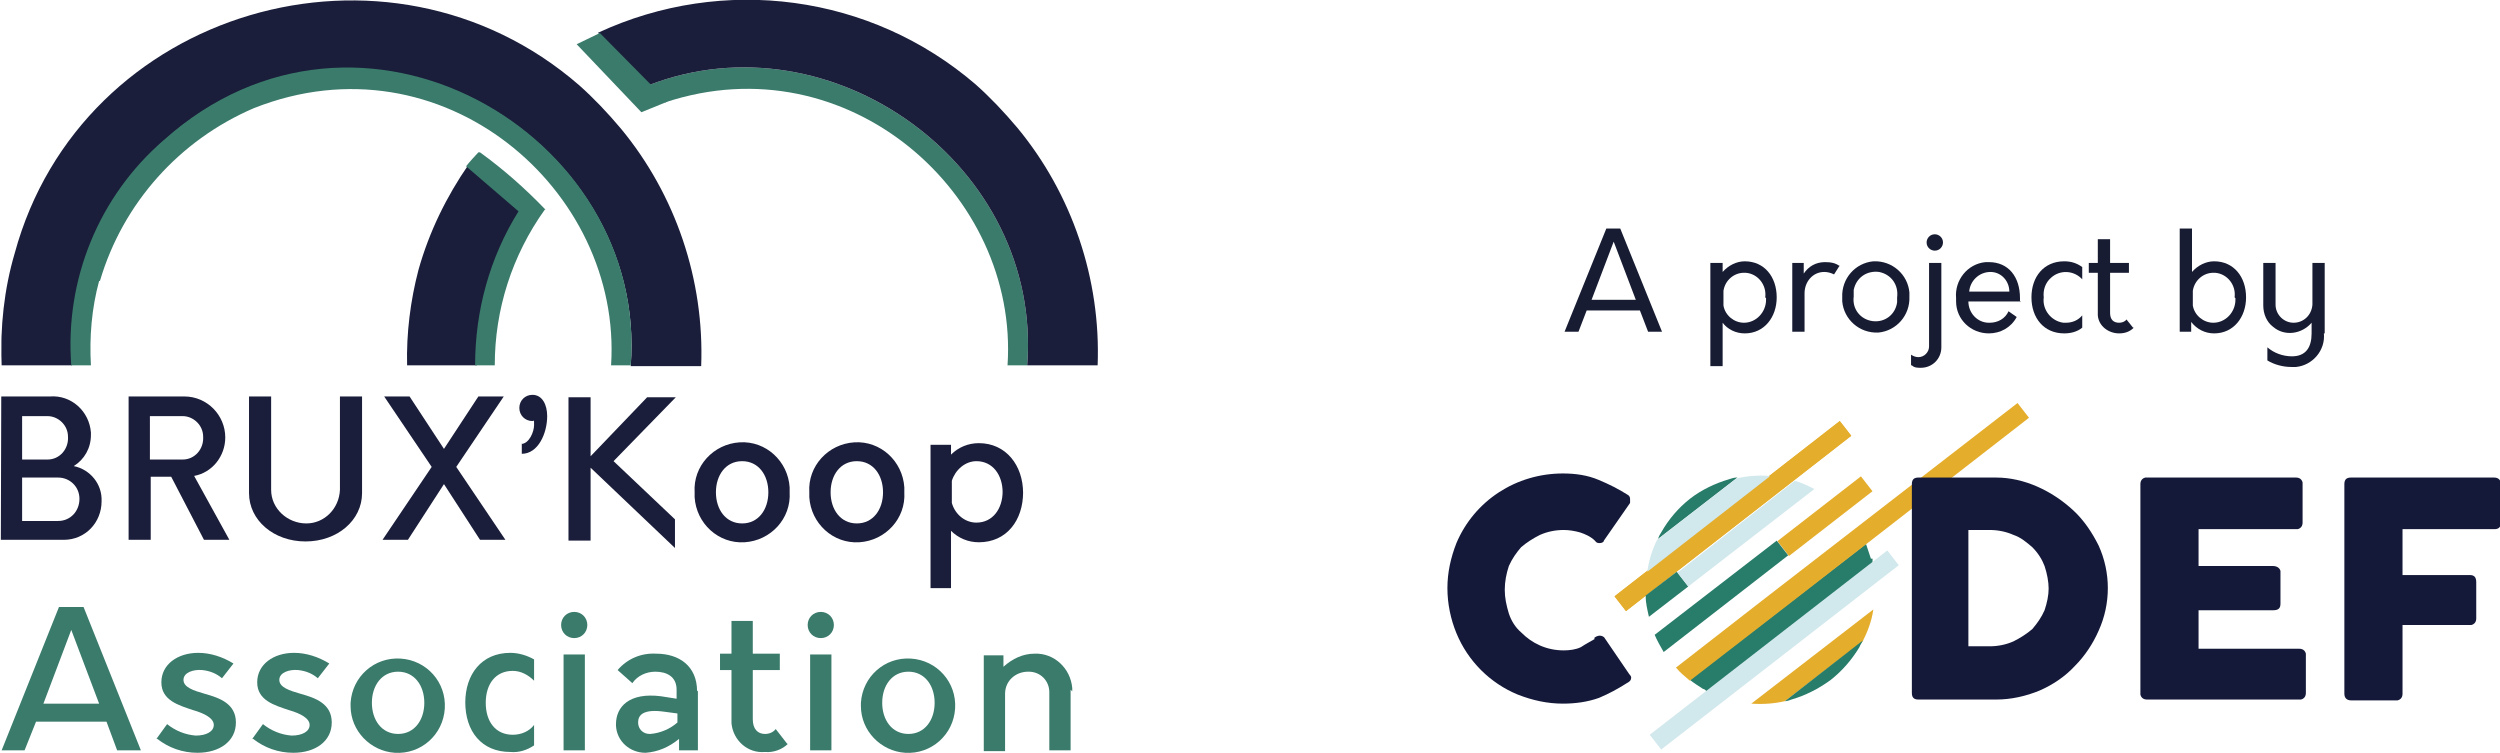
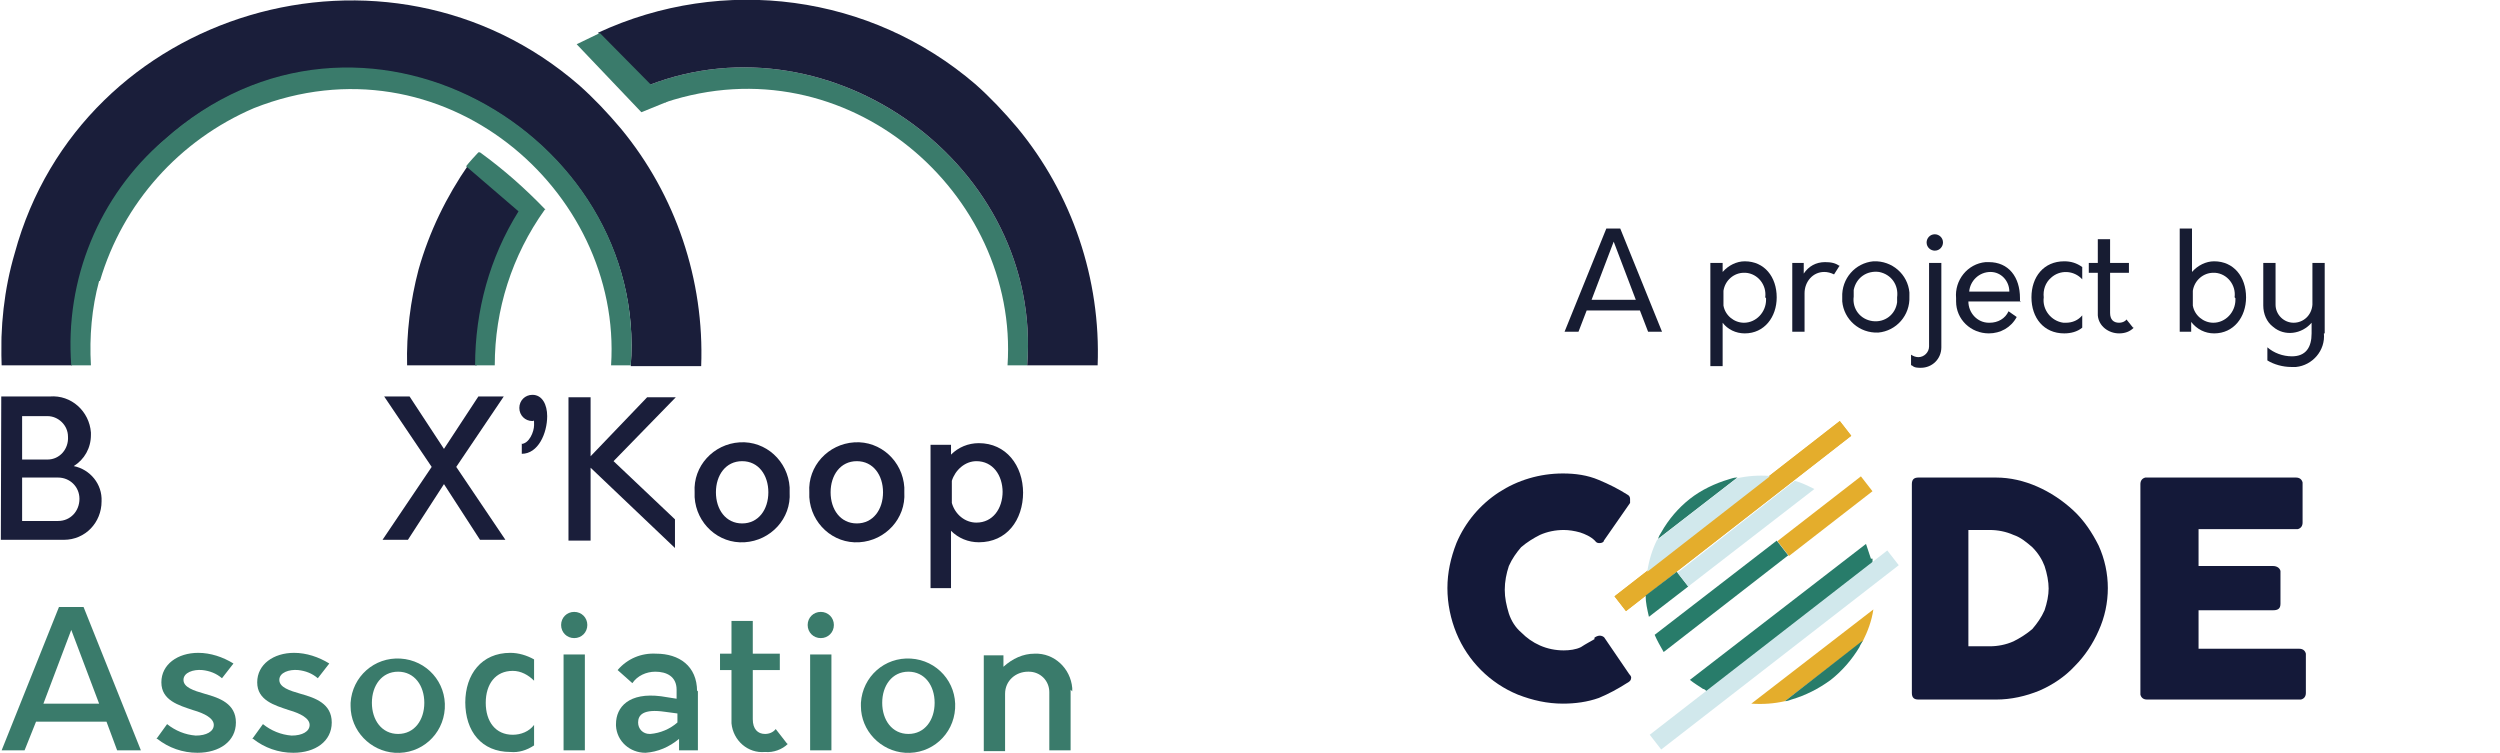
<svg xmlns="http://www.w3.org/2000/svg" id="Calque_1" version="1.1" viewBox="0 0 305.2 91.9">
  <defs>
    <style>
      .st0 {
        fill: none;
      }

      .st1 {
        fill: #3a7b6b;
      }

      .st2 {
        fill: #d1e8ec;
      }

      .st3 {
        fill: #141939;
      }

      .st4 {
        fill: #287c6a;
      }

      .st5 {
        fill: #1a1e3a;
      }

      .st6 {
        fill: #171c32;
      }

      .st7 {
        fill: #e4ad2c;
      }

      .st8 {
        clip-path: url(#clippath);
      }
    </style>
    <clipPath id="clippath">
      <polygon class="st0" points=".3 0 305.6 0 305.2 99.9 0 99.9 .3 0" />
    </clipPath>
  </defs>
  <g class="st8">
    <path id="Tracé_414" class="st5" d="M63.6,25.7l-6.4-5.6c-2.7,3.9-4.8,8.2-6.1,12.8-1,3.8-1.5,7.8-1.4,11.7h8.5c0-6.7,1.9-13.2,5.3-18.9Z" />
    <path id="Tracé_415" class="st5" d="M20,17.2c23.9-21.4,59.2-.8,57,27.5h8.6c.4-10.5-3.1-20.9-9.8-29-1.6-1.9-3.3-3.7-5.1-5.3C47.3-9.9,9.9,1.1,1.8,30.9.5,35.3,0,40,.2,44.6h8.6c-.8-10.4,3.4-20.6,11.3-27.5" />
    <path id="Tracé_416" class="st1" d="M66.6,25.6c-2.5-2.6-5.1-4.9-8-7,0,0-.1,0-.2,0-.3.3-1.2,1.3-1.5,1.7l6.4,5.5c-3.5,5.6-5.3,12.1-5.3,18.8h2.4c0-6.8,2.1-13.4,6.1-19h0Z" />
    <path id="Tracé_417" class="st1" d="M12.2,34.3c2.8-9.5,9.7-17.2,18.8-21.1,23-9.1,45,10,43.6,31.4h2.4c2.2-28.3-33.1-48.9-57-27.5-7.9,6.8-12.1,17-11.3,27.5h2.4c-.2-3.5.1-7,1-10.3h0Z" />
    <path id="Tracé_418" class="st5" d="M12.4,61.2c0,2.6-2,4.7-4.6,4.7-.1,0-.2,0-.4,0H0v-17.5h6.1c2.6-.2,4.8,1.8,5,4.4,0,.1,0,.2,0,.3,0,1.6-.8,3-2.1,3.8,2,.4,3.5,2.2,3.4,4.3M5.8,50.8h-3.1v5.3h3.1c1.5,0,2.6-1.3,2.5-2.8,0-1.4-1.2-2.5-2.5-2.5M9.7,60.9c0-1.5-1.2-2.6-2.6-2.6H2.7v5.3h4.4c1.5,0,2.6-1.2,2.6-2.7" />
-     <path id="Tracé_419" class="st5" d="M27.9,65.9h-3l-4-7.7h-2.5v7.7h-2.7v-17.5h6.8c2.8,0,5,2.3,5,5h0c0,2.3-1.6,4.3-3.8,4.7l4.3,7.8ZM22.3,56.1c1.5,0,2.6-1.3,2.5-2.8,0-1.4-1.2-2.5-2.5-2.5h-4v5.3h4Z" />
-     <path id="Tracé_420" class="st5" d="M30.4,60.2v-11.8h2.7v11.4c0,2.3,2,4.1,4.3,4.1,2.2,0,4-1.8,4.1-4.1v-11.4h2.7v11.8c0,3.3-3,5.9-6.9,5.9s-6.9-2.6-6.9-5.9" />
    <path id="Tracé_421" class="st5" d="M58.6,65.9l-4.4-6.8-4.4,6.8h-3.1l6-8.9-5.8-8.6h3.1l4.2,6.4,4.2-6.4h3.1l-5.8,8.6,6,8.9h-3.1Z" />
    <path id="Tracé_422" class="st5" d="M63.6,54.2c1,0,1.6-1.5,1.6-2.3s0-.5-.2-.5c-.9,0-1.6-.7-1.6-1.6s.7-1.6,1.6-1.6h0c1.2,0,1.8,1.2,1.8,2.6,0,2.1-1.1,4.6-3.1,4.6v-1.2Z" />
    <path id="Tracé_423" class="st5" d="M74.8,56.2l7.6,7.2v3.5l-10.3-9.8v8.9h-2.7v-17.5h2.7v7.2l6.9-7.2h3.5l-7.6,7.8Z" />
    <path id="Tracé_424" class="st5" d="M84.8,60.1c-.2-3.2,2.3-5.9,5.5-6.1,3.2-.2,5.9,2.3,6.1,5.5h0c0,.2,0,.4,0,.6.2,3.2-2.3,5.9-5.5,6.1-3.2.2-5.9-2.3-6.1-5.5,0-.2,0-.4,0-.6M93.8,60.1c0-2.1-1.2-3.8-3.2-3.8s-3.2,1.7-3.2,3.8,1.2,3.8,3.2,3.8,3.2-1.7,3.2-3.8" />
    <path id="Tracé_425" class="st5" d="M98.8,60.1c-.2-3.2,2.3-5.9,5.5-6.1,3.2-.2,5.9,2.3,6.1,5.5h0c0,.2,0,.4,0,.6.2,3.2-2.3,5.9-5.5,6.1-3.2.2-5.9-2.3-6.1-5.5,0-.2,0-.4,0-.6M107.8,60.1c0-2.1-1.2-3.8-3.2-3.8s-3.2,1.7-3.2,3.8,1.2,3.8,3.2,3.8,3.2-1.7,3.2-3.8" />
    <path id="Tracé_426" class="st5" d="M124.9,60.1c0,3.4-2,6.1-5.4,6.1-1.3,0-2.5-.5-3.4-1.4v7h-2.5v-17.5h2.5v1.2c.9-.9,2.1-1.4,3.4-1.4,3.3,0,5.4,2.7,5.4,6.1M122.4,60.1c0-2.1-1.2-3.8-3.2-3.8-1.4,0-2.6,1.1-3,2.4v2.7c.4,1.4,1.6,2.4,3,2.4,2,0,3.2-1.7,3.2-3.8" />
    <path id="Tracé_427" class="st1" d="M13,88.1H4.4l-1.4,3.5H.2l7-17.5h3l7,17.5h-2.9l-1.3-3.5ZM12.1,85.9l-3.4-9-3.4,9h6.8Z" />
    <path id="Tracé_428" class="st1" d="M19.1,90.2l1.3-1.8c1,.8,2.2,1.3,3.5,1.4,1.3,0,2.2-.5,2.2-1.3s-1.1-1.4-2.5-1.8c-1.8-.6-3.9-1.2-3.9-3.4s2-3.6,4.5-3.6c1.5,0,3,.5,4.3,1.3l-1.4,1.8c-.7-.6-1.5-.9-2.4-1-1.1-.1-2.3.3-2.3,1.2s1.2,1.3,2.6,1.7c1.8.5,3.8,1.2,3.8,3.5s-2,3.7-4.7,3.7c-1.8,0-3.5-.6-4.9-1.7" />
    <path id="Tracé_429" class="st1" d="M30.8,90.2l1.3-1.8c1,.8,2.2,1.3,3.5,1.4,1.3,0,2.2-.5,2.2-1.3s-1.1-1.4-2.5-1.8c-1.8-.6-3.9-1.2-3.9-3.4s2-3.6,4.5-3.6c1.5,0,3,.5,4.3,1.3l-1.4,1.8c-.7-.6-1.5-.9-2.4-1-1.1-.1-2.3.3-2.3,1.2s1.2,1.3,2.6,1.7c1.8.5,3.8,1.2,3.8,3.5s-2,3.7-4.7,3.7c-1.8,0-3.5-.6-4.9-1.7" />
    <path id="Tracé_430" class="st1" d="M42.8,85.8c.2-3.2,2.9-5.6,6.1-5.4,3.2.2,5.6,2.9,5.4,6.1s-2.9,5.6-6.1,5.4c-3-.2-5.4-2.7-5.4-5.7,0-.1,0-.2,0-.4M51.8,85.8c0-2.1-1.2-3.8-3.2-3.8s-3.2,1.7-3.2,3.8,1.2,3.8,3.2,3.8,3.2-1.7,3.2-3.8" />
    <path id="Tracé_431" class="st1" d="M56.8,85.8c0-3.5,2-6.1,5.5-6.1,1,0,2,.3,2.9.8v2.6c-.7-.7-1.6-1.2-2.6-1.2-2.1,0-3.3,1.6-3.3,3.9s1.2,3.9,3.3,3.9c1,0,2-.4,2.6-1.2v2.5c-.9.6-1.9.9-2.9.8-3.5,0-5.5-2.5-5.5-6.1" />
    <path id="Tracé_432" class="st1" d="M68.5,76.3c0-.9.7-1.6,1.6-1.6.9,0,1.6.7,1.6,1.6,0,.9-.7,1.6-1.6,1.6h0c-.9,0-1.6-.7-1.6-1.6M68.8,79.9h2.6v11.7h-2.6v-11.7Z" />
    <path id="Tracé_433" class="st1" d="M85.2,84.3v7.3h-2.3v-1.4c-1.2,1-2.6,1.6-4.1,1.7-1.9,0-3.5-1.4-3.6-3.3h0v-.2c0-2.1,1.6-3.9,5.5-3.4l1.9.3v-1.1c0-1.6-1.2-2.2-2.6-2.2-1.1,0-2.2.5-2.8,1.4l-1.8-1.6c1.2-1.4,2.9-2.1,4.7-2,2.8,0,5,1.5,5,4.6M79.4,89.6c1.2-.1,2.4-.6,3.3-1.4v-1.1l-1.5-.2c-2.7-.4-3.3.4-3.3,1.3,0,.8.6,1.4,1.4,1.4,0,0,0,0,0,0,0,0,.1,0,.2,0" />
    <path id="Tracé_434" class="st1" d="M96.2,90.8c-.7.7-1.8,1.1-2.8,1-2.1.2-3.9-1.4-4.1-3.5,0-.2,0-.3,0-.5v-6h-1.4v-2h1.4v-4h2.6v4h3.3v2h-3.3v6c0,1.2.6,1.8,1.5,1.8.5,0,1-.2,1.3-.6l1.4,1.8Z" />
    <path id="Tracé_435" class="st1" d="M98.6,76.3c0-.9.7-1.6,1.6-1.6.9,0,1.6.7,1.6,1.6,0,.9-.7,1.6-1.6,1.6h0c-.9,0-1.6-.7-1.6-1.6M98.9,79.9h2.6v11.7h-2.6v-11.7Z" />
    <path id="Tracé_436" class="st1" d="M105.1,85.8c.2-3.2,2.9-5.6,6.1-5.4,3.2.2,5.6,2.9,5.4,6.1-.2,3.2-2.9,5.6-6.1,5.4-3-.2-5.4-2.7-5.4-5.7,0-.1,0-.2,0-.4M114.1,85.8c0-2.1-1.2-3.8-3.2-3.8s-3.2,1.7-3.2,3.8,1.2,3.8,3.2,3.8,3.2-1.7,3.2-3.8" />
    <path id="Tracé_437" class="st1" d="M130.7,84.2v7.4h-2.6v-7.1c0-1.4-1.1-2.5-2.5-2.5h-.1c-1.5,0-2.8,1.1-2.8,2.7v7h-2.6v-11.7h2.4v1.4c1.1-1,2.4-1.6,3.8-1.6,2.4-.1,4.4,1.8,4.6,4.2,0,0,0,0,0,0,0,.1,0,.2,0,.4" />
    <path id="Tracé_438" class="st1" d="M79.2,10.5l2,2c22.3-7.4,43.2,11.2,41.8,32.1h2.4c1.9-24.3-23.8-42.9-46.2-34.2h0Z" />
    <path id="Tracé_439" class="st5" d="M124.2,15.6c-1.6-1.9-3.3-3.7-5.1-5.3-12.8-11-30.8-13.4-46.1-6.3,0,0,6.2,6.4,6.2,6.4,22.4-8.7,48.1,9.9,46.2,34.2h8.6c.4-10.5-3.1-20.9-9.8-29" />
    <path id="Tracé_440" class="st1" d="M73.3,4l-2.9,1.4,7.9,8.3,3.2-1.3-8.3-8.4Z" />
    <path id="Tracé_441" class="st7" d="M198.5,74.6l-1.4-1.8,27.5-21.4,1.4,1.8-27.5,21.4Z" />
    <path id="Tracé_442" class="st7" d="M198.5,74.6l-1.4-1.8,27.5-21.4,1.4,1.8-27.5,21.4Z" />
    <rect id="Rectangle_253" class="st7" x="216.3" y="61.8" width="12.9" height="2.3" transform="translate(8.2 149.8) rotate(-37.8)" />
    <path id="Tracé_443" class="st3" d="M194.6,77.9c.2-.2.5-.3.7-.3.2,0,.5.1.6.3l3,4.4c.2.2.3.4.2.6,0,.2-.3.4-.5.5-1.1.7-2.2,1.3-3.4,1.8-1.4.5-2.9.7-4.4.7-1.9,0-3.7-.4-5.5-1.1-3.4-1.4-6.1-4.1-7.5-7.5-.7-1.7-1.1-3.6-1.1-5.5,0-1.9.4-3.7,1.1-5.5,2.2-5.2,7.3-8.5,13-8.5,1.5,0,3,.2,4.4.8,1.2.5,2.4,1.1,3.5,1.8.2.1.3.3.3.5,0,.2,0,.3,0,.5l-3.2,4.6c0,.2-.3.3-.5.3-.2,0-.4,0-.6-.3-.5-.5-1.2-.8-1.8-1-.7-.2-1.4-.3-2-.3-1,0-2,.2-2.9.6-.8.4-1.6.9-2.3,1.5-.6.7-1.1,1.4-1.5,2.3-.3.9-.5,1.9-.5,2.9,0,1,.2,1.9.5,2.9.3.9.8,1.7,1.5,2.3.7.7,1.4,1.2,2.3,1.6.9.4,1.9.6,2.9.6.7,0,1.5-.1,2.1-.4.6-.4,1.2-.7,1.7-1" />
    <path id="Tracé_444" class="st3" d="M261.3,84.7v-25.6c0-.4.2-.7.6-.8,0,0,0,0,0,0h0c0,0,.2,0,.2,0h18.2c.4,0,.7.2.8.6h0c0,0,0,.2,0,.2v4.7c0,.4-.2.7-.6.8,0,0,0,0,0,0h0c0,0-.2,0-.2,0h-11.9v4.5h9.1c.4,0,.8.2.9.6h0c0,0,0,.1,0,.2v3.8c0,.6-.3.8-.9.8h-9.1v4.7h12.3c.4,0,.7.2.8.6,0,0,0,0,0,0,0,0,0,.2,0,.2v4.6c0,.4-.2.7-.6.8h0c0,0-.2,0-.2,0h-18.6c-.4,0-.7-.2-.8-.6h0c0,0,0-.2,0-.2" />
-     <path id="Tracé_445" class="st3" d="M286.2,84.7v-25.6c0-.6.3-.8.8-.8h17.5c.5,0,.8.3.8.8v4.7c0,.6-.3.8-.8.8h-11.2v5.6h8.2c.6,0,.8.3.8.9v4.4c0,.4-.2.7-.6.8h0c0,0-.2,0-.2,0h-8.2v8.4c0,.4-.2.7-.6.8h0c0,0-.2,0-.2,0h-5.5c-.5,0-.8-.3-.8-.8" />
    <path id="Tracé_446" class="st4" d="M212,58.3c-.3,0-.6.1-.9.2-1.7.5-3.4,1.3-4.8,2.4-1.4,1.1-2.6,2.5-3.5,4.1-.2.3-.3.5-.4.8l9.7-7.5Z" />
    <path id="Tracé_447" class="st4" d="M203.1,79.6l15.2-11.8-1.4-1.8-14.9,11.5c.3.7.7,1.4,1.1,2.1" />
    <path id="Tracé_448" class="st4" d="M228.4,68.2c-.2-.6-.4-1.2-.6-1.8l-21.5,16.6c.5.4,1,.7,1.6,1.1.2,0,.3.2.5.3l20.2-15.7v-.5" />
    <path id="Tracé_449" class="st7" d="M228.7,74.4l-14.9,11.5c1.4.1,2.8,0,4.1-.3l9.5-7.3c.6-1.2,1.1-2.5,1.3-3.9" />
    <path id="Tracé_450" class="st4" d="M227,79c.1-.3.3-.5.4-.8l-9.5,7.4c.3,0,.5-.1.8-.2,1.7-.5,3.3-1.3,4.8-2.4,1.4-1.1,2.6-2.5,3.5-4" />
    <path id="Tracé_451" class="st2" d="M202.8,91.5l-1.4-1.8,29-22.5,1.4,1.8-29,22.5Z" />
-     <path id="Tracé_452" class="st7" d="M247.7,51l-1.4-1.8-30.9,23.9-10.8,8.4c.5.6,1.1,1.1,1.7,1.6l11.9-9.2,29.5-22.9Z" />
    <path id="Tracé_453" class="st3" d="M250.1,71.9c0-.9-.2-1.9-.5-2.8-.3-.8-.8-1.6-1.5-2.3-.7-.6-1.4-1.2-2.3-1.5-.9-.4-1.9-.6-2.9-.6h-2.6v14.2h2.6c1,0,2-.2,2.9-.6.8-.4,1.6-.9,2.3-1.5.6-.7,1.1-1.4,1.5-2.3.3-.9.5-1.8.5-2.7M233.4,84.7v-25.6c0-.6.3-.8.8-.8h9.5c1.7,0,3.4.4,5,1.1,1.6.7,3.1,1.7,4.4,2.9,1.3,1.2,2.3,2.7,3.1,4.3,1.5,3.3,1.5,7.1,0,10.4-.7,1.6-1.7,3.1-2.9,4.3-1.2,1.3-2.7,2.3-4.3,3-1.7.7-3.5,1.1-5.3,1.1h-9.5c-.5,0-.8-.2-.8-.8" />
    <path id="Tracé_454" class="st2" d="M216,58.1c-1.3-.1-2.7,0-4,.3l-9.7,7.5c-.6,1.2-1,2.5-1.2,3.9l14.9-11.6Z" />
    <path id="Tracé_455" class="st4" d="M200.9,72.7c0,.9.2,1.7.4,2.6l4.8-3.7-1.4-1.8-3.8,2.9Z" />
    <path id="Tracé_456" class="st2" d="M204.7,69.8l1.4,1.8,15.4-11.9c-.8-.4-1.6-.8-2.4-1l-14.3,11.2Z" />
    <path id="Tracé_457" class="st6" d="M200.2,37.9h-6.5l-1,2.6h-1.7l5.1-12.6h1.7l5.1,12.6h-1.7l-1-2.6ZM199.7,36.6l-2.7-7.1-2.7,7.1h5.5Z" />
    <path id="Tracé_458" class="st6" d="M216.9,36.3c0,2.4-1.5,4.4-3.9,4.4-1.1,0-2.1-.5-2.7-1.3v5.3h-1.5v-12.6h1.5v1.1c.7-.8,1.7-1.3,2.7-1.3,2.4,0,3.9,1.9,3.9,4.4M215.5,36.3c.2-1.5-.9-2.9-2.4-3,0,0-.1,0-.2,0-1.2,0-2.3.9-2.5,2.2v1.8c.2,1.2,1.3,2.1,2.5,2.1,1.5,0,2.7-1.3,2.7-2.8,0,0,0,0,0,0,0,0,0-.1,0-.2" />
    <path id="Tracé_459" class="st6" d="M224.6,32.4l-.7,1.1c-.4-.2-.8-.3-1.2-.3-1.4,0-2.4,1.2-2.4,2.6v4.7h-1.5v-8.4h1.4v1.3c.6-.9,1.5-1.4,2.6-1.4.7,0,1.3.1,1.8.5" />
    <path id="Tracé_460" class="st6" d="M224.9,36.3c-.1-2.3,1.6-4.2,3.8-4.4,2.3-.1,4.2,1.6,4.4,3.8h0c0,.2,0,.4,0,.5.1,2.3-1.6,4.2-3.8,4.4-2.3.1-4.2-1.6-4.4-3.8h0c0-.2,0-.4,0-.5M231.6,36.3c.2-1.5-.7-2.8-2.2-3.1-1.5-.2-2.8.7-3.1,2.2,0,0,0,0,0,0,0,.3,0,.5,0,.8-.2,1.5.8,2.8,2.3,3s2.8-.8,3-2.3c0-.3,0-.5,0-.8" />
    <path id="Tracé_461" class="st6" d="M233.3,44.6v-1.3c.3.2.6.3.9.3.7,0,1.3-.6,1.3-1.3h0v-10.2h1.5v10.3c0,1.4-1.1,2.5-2.5,2.5,0,0,0,0,0,0h0c-.4,0-.8,0-1.1-.3M235.2,29.6c0-.5.4-1,1-1,.5,0,1,.4,1,1h0c0,.5-.4,1-1,1,0,0,0,0,0,0h0c-.5,0-1-.4-1-1h0" />
    <path id="Tracé_462" class="st6" d="M246.7,36.8h-6.4c0,1.4,1.1,2.6,2.5,2.6,0,0,0,0,0,0h.1c1,0,1.9-.5,2.3-1.4l1,.7c-.7,1.3-2,2-3.4,2-2.2,0-4-1.7-4-3.9,0-.1,0-.3,0-.4-.2-2.2,1.4-4.2,3.6-4.4.1,0,.3,0,.4,0,2.4,0,3.8,1.8,3.8,4.4s0,.3,0,.5M240.3,35.6h5c0-1.3-1-2.4-2.3-2.4,0,0,0,0,0,0h0c-1.4,0-2.5,1.1-2.6,2.4" />
    <path id="Tracé_463" class="st6" d="M248,36.3c0-2.5,1.5-4.4,4-4.4.8,0,1.5.2,2.2.7v1.5c-1-1.1-2.7-1.2-3.8-.2-.7.6-1,1.5-.9,2.4-.2,1.5.9,2.9,2.4,3.1,0,0,0,0,0,0,0,0,.2,0,.3,0,.8,0,1.5-.3,2-.9v1.5c-.6.5-1.4.7-2.2.7-2.5,0-4-1.9-4-4.4" />
    <path id="Tracé_464" class="st6" d="M260.5,40c-.5.5-1.1.7-1.8.7-1.3,0-2.5-.9-2.6-2.2,0,0,0-.2,0-.3v-4.9h-1.1v-1.2h1.1v-2.9h1.5v2.9h2.3v1.2h-2.3v4.9c0,.8.4,1.2,1.1,1.2.3,0,.7-.1.9-.4l.8,1Z" />
    <path id="Tracé_465" class="st6" d="M274.2,36.3c0,2.4-1.5,4.4-3.9,4.4-1.1,0-2.1-.5-2.8-1.4v1.2h-1.4v-12.6h1.5v5.3c.7-.8,1.7-1.3,2.7-1.3,2.4,0,3.9,1.9,3.9,4.4M272.8,36.3c.2-1.5-.9-2.9-2.4-3,0,0-.1,0-.2,0-1.2,0-2.3.9-2.5,2.2v1.8c.2,1.2,1.3,2.1,2.5,2.1,1.5,0,2.7-1.3,2.7-2.8,0,0,0,0,0,0,0,0,0-.1,0-.2" />
    <path id="Tracé_466" class="st6" d="M283.7,40.7c.2,2.1-1.4,3.9-3.4,4.1h0c-.2,0-.4,0-.6,0-1,0-2.1-.3-2.9-.8v-1.6c.8.7,1.9,1.1,3,1.1,1.7,0,2.4-1.1,2.4-2.8v-1.3c-1.2,1.4-3.3,1.7-4.7.5-.8-.6-1.2-1.6-1.2-2.6v-5.2h1.5v5.1c0,1.2,1,2.2,2.2,2.2h0c1.2,0,2.2-.9,2.3-2.2,0,0,0,0,0,0v-5.1h1.5v8.6Z" />
  </g>
</svg>